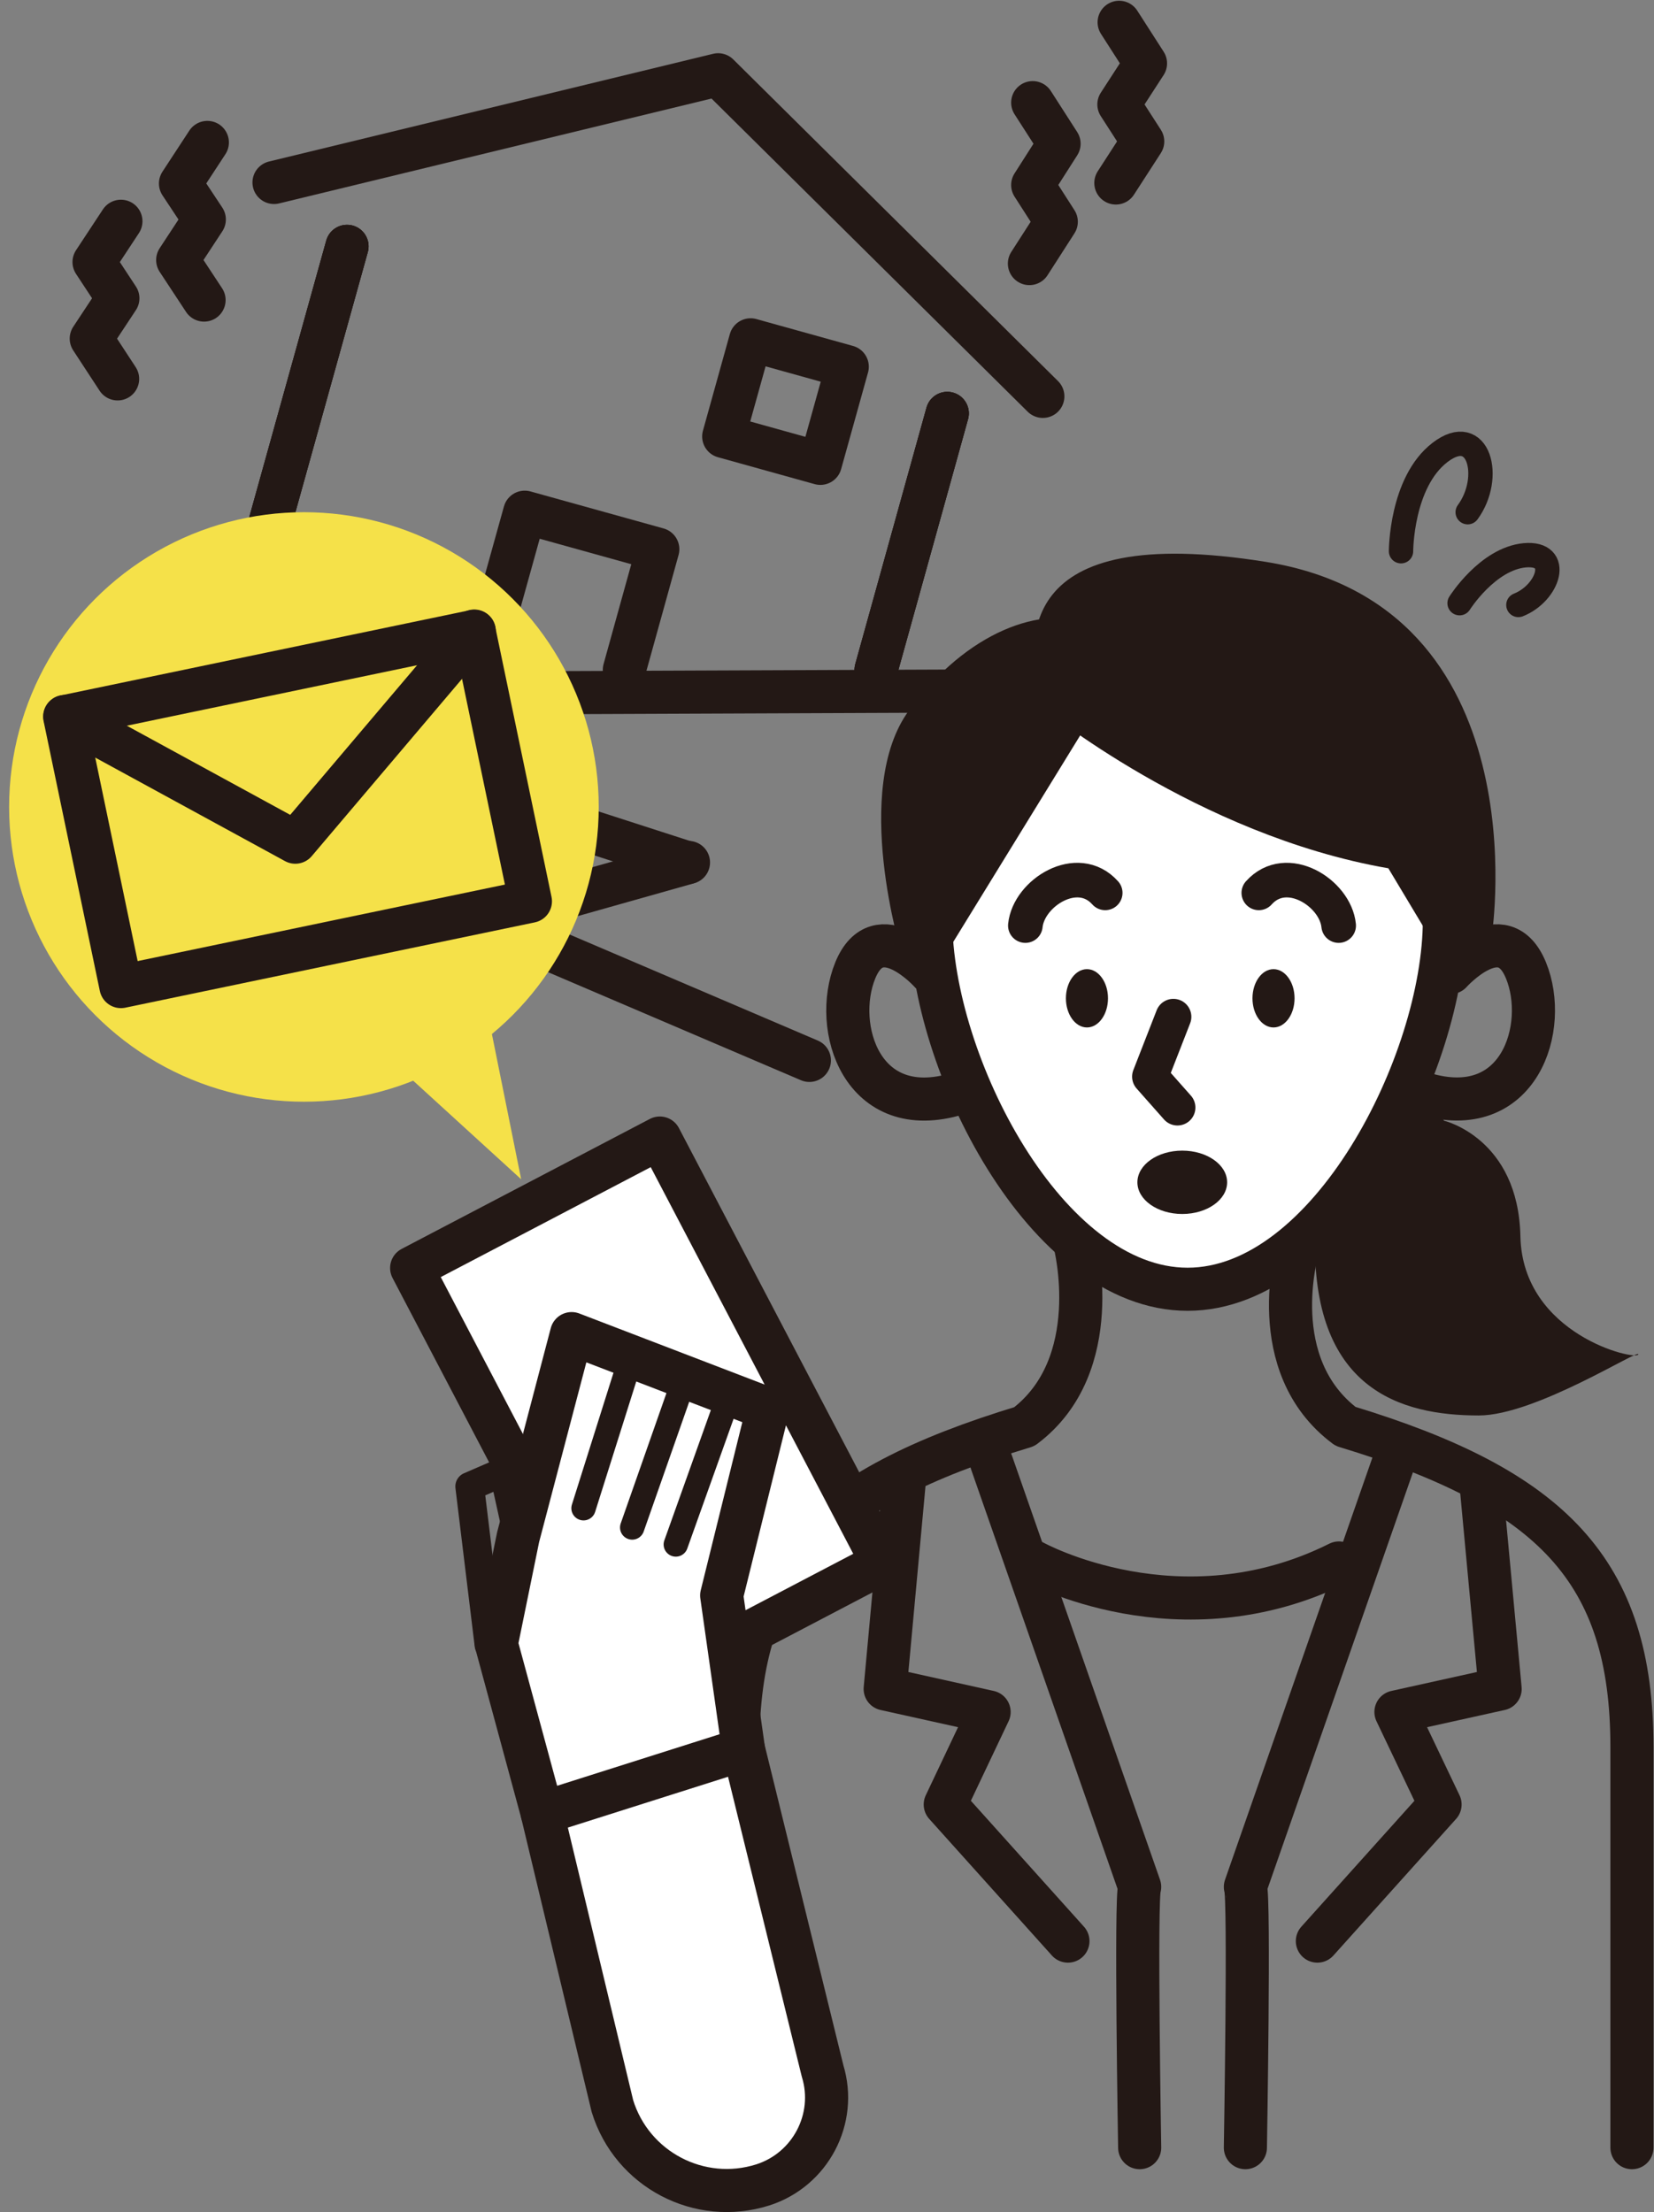
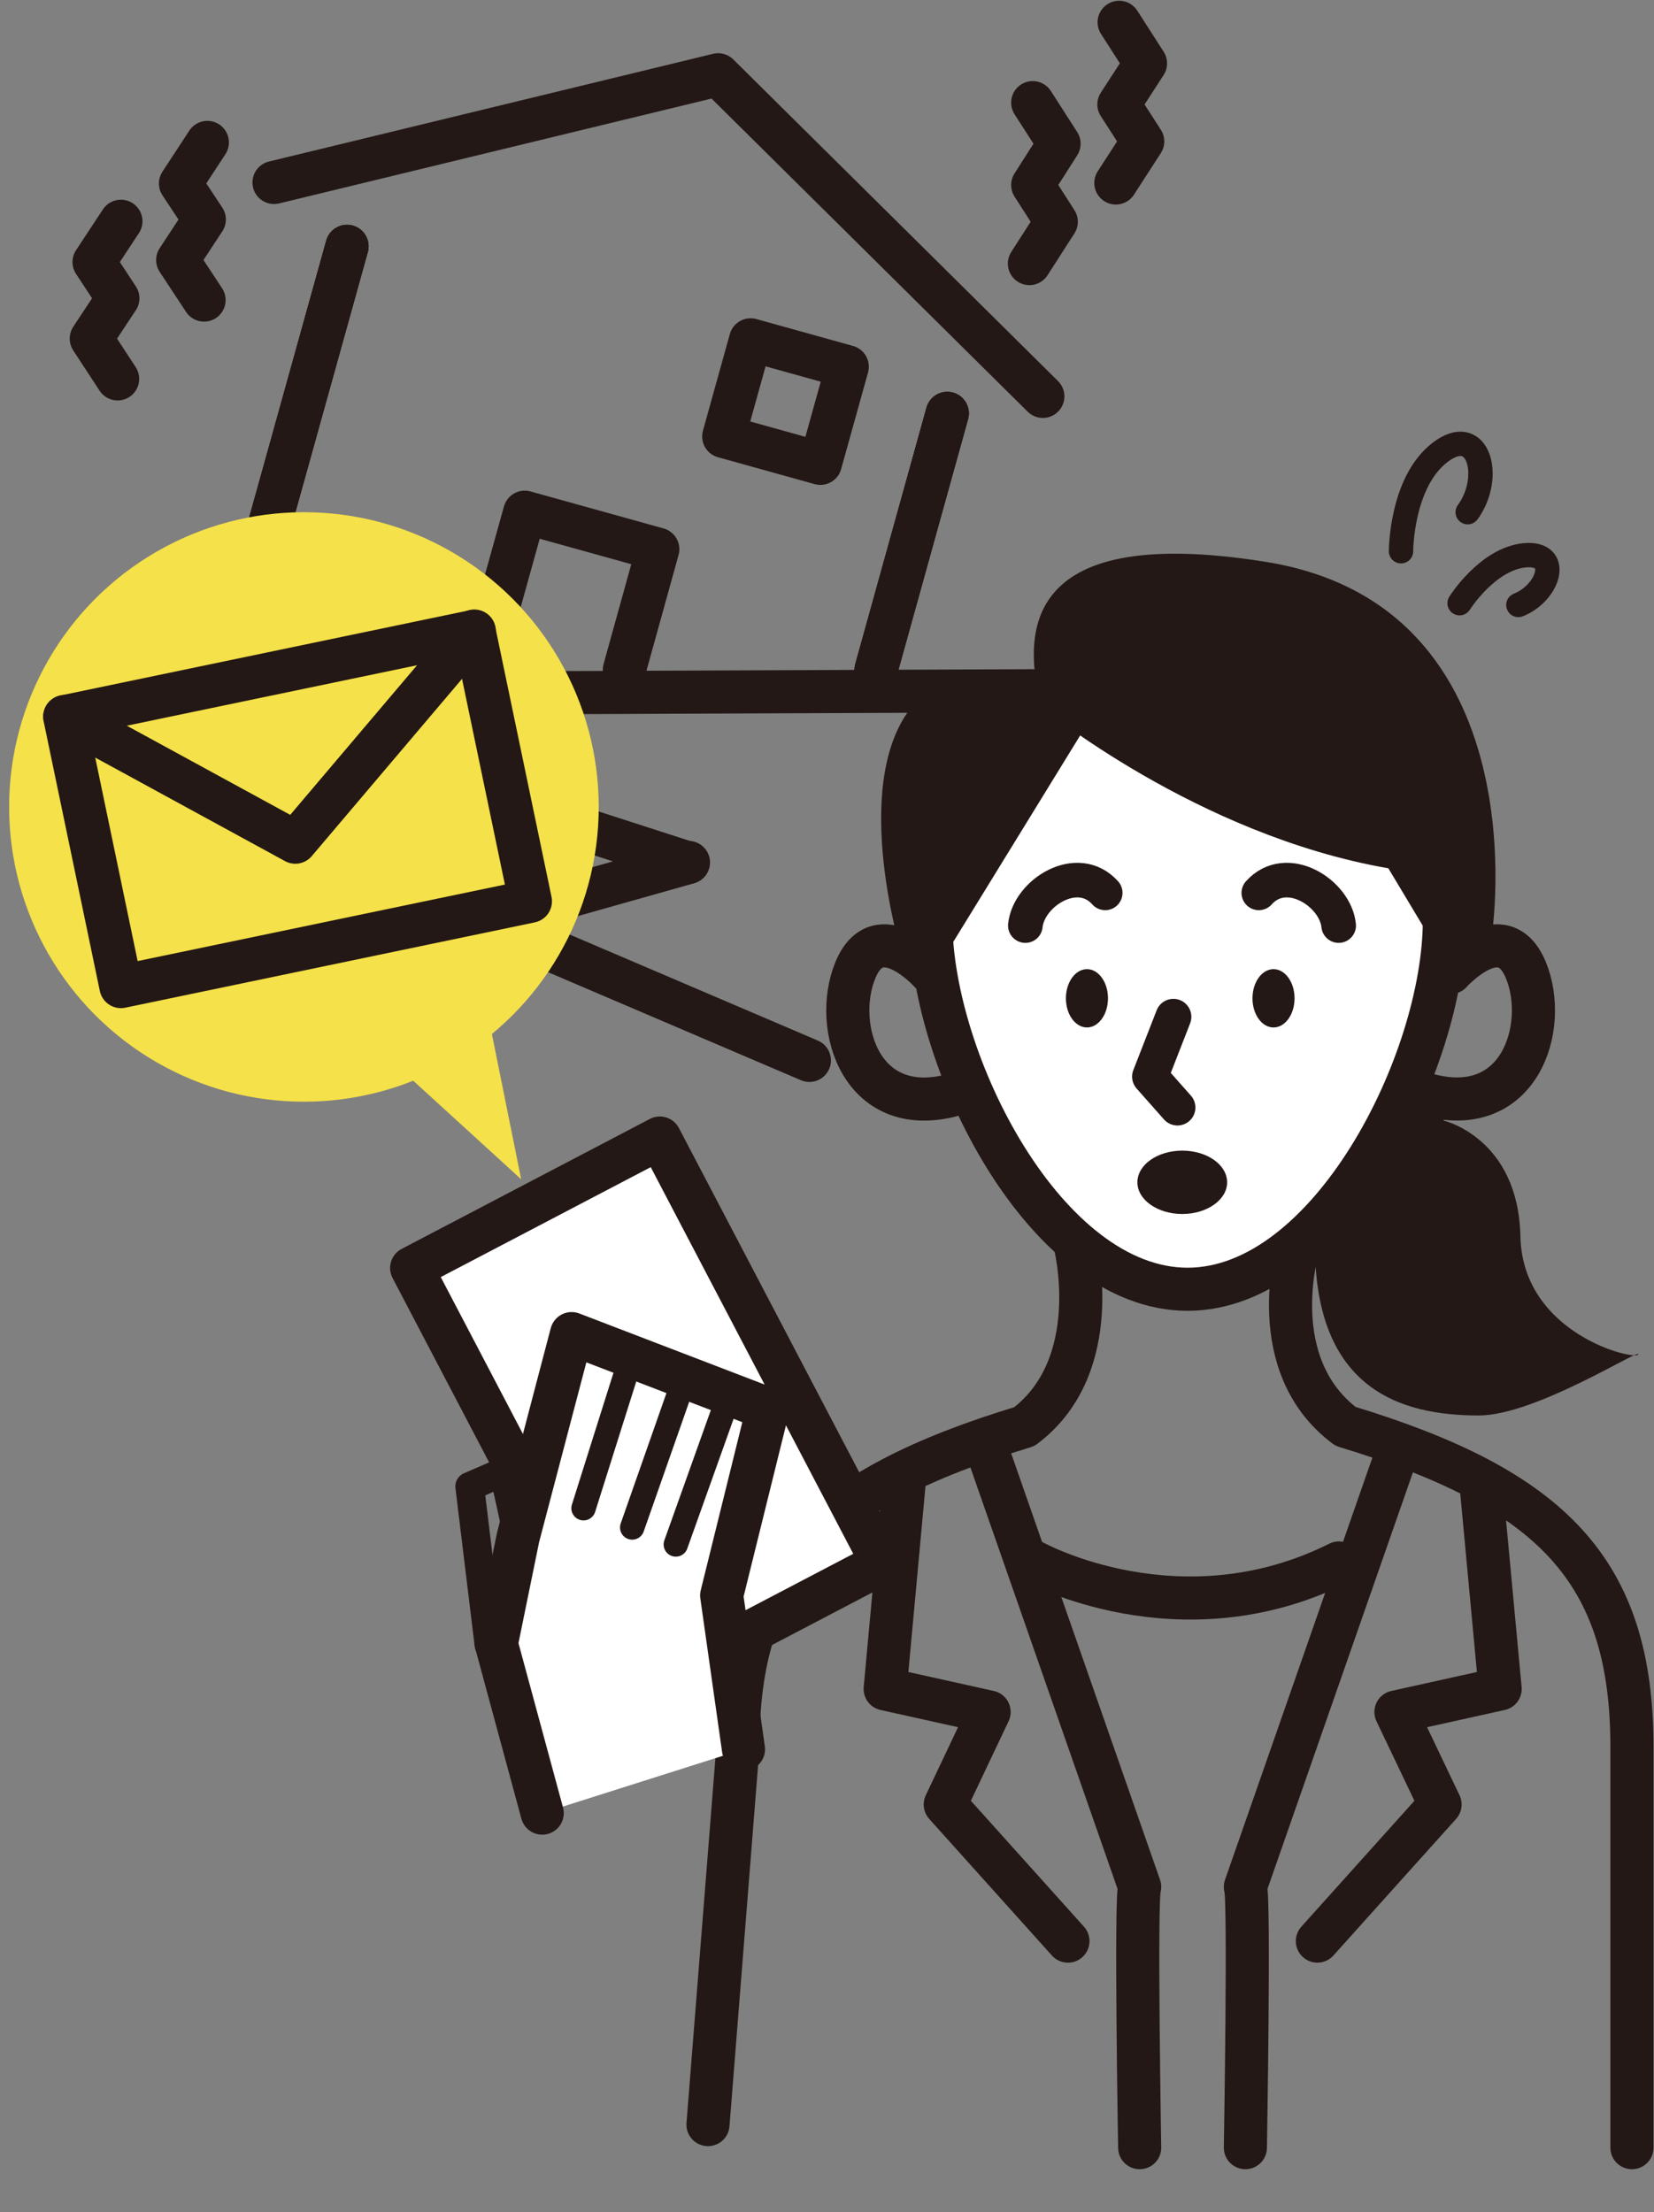
<svg xmlns="http://www.w3.org/2000/svg" version="1.1" id="レイヤー1" x="0px" y="0px" viewBox="0 0 652.5 872.8" style="enable-background:new 0 0 652.5 872.8;" xml:space="preserve">
  <rect x="0" y="0" width="652.5" height="872.8" fill="#808080" stroke="none" />
  <style type="text/css">
	.st0{fill:none;stroke:#231815;stroke-width:16.002;stroke-linecap:round;stroke-linejoin:round;stroke-miterlimit:10;}
	.st1{fill:none;stroke:#3E3234;stroke-width:10.81;stroke-linecap:round;stroke-linejoin:round;stroke-miterlimit:10;}
	.st2{fill:none;stroke:#231815;stroke-width:17.008;stroke-linecap:round;stroke-linejoin:round;stroke-miterlimit:10;}
	.st3{fill:#231815;}
	.st4{fill:#FFFFFF;stroke:#231815;stroke-width:17.008;stroke-linecap:round;stroke-linejoin:round;stroke-miterlimit:10;}
	.st5{fill:none;stroke:#231815;stroke-width:14.173;stroke-linecap:round;stroke-linejoin:round;stroke-miterlimit:10;}
	.st6{fill:none;stroke:#231815;stroke-width:13.656;stroke-linecap:round;stroke-linejoin:round;stroke-miterlimit:10;}
	.st7{fill:#F5E149;}
	.st8{fill:none;stroke:#231815;stroke-width:9.607;stroke-linecap:round;stroke-linejoin:round;stroke-miterlimit:10;}
	.st9{fill:none;stroke:#231815;stroke-width:11.339;stroke-linecap:round;stroke-linejoin:round;stroke-miterlimit:10;}
</style>
  <g>
    <g>
      <line class="st0" x1="44.4" y1="274" x2="444.2" y2="272.4" />
      <line class="st0" x1="271.1" y1="340.4" x2="132.7" y2="295.7" />
      <line class="st0" x1="271.6" y1="340.3" x2="189.8" y2="363.4" />
      <line class="st0" x1="319.3" y1="418.4" x2="190.6" y2="363.4" />
      <rect x="290.2" y="138.5" transform="matrix(0.268 -0.963 0.963 0.268 74.35 414.56)" class="st0" width="39.6" height="39.6" />
      <g>
        <g>
          <line class="st1" x1="373.7" y1="163.1" x2="345.6" y2="264.3" />
          <line class="st1" x1="136.9" y1="97.2" x2="90.4" y2="264.3" />
        </g>
        <g>
          <line class="st0" x1="373.7" y1="163.1" x2="345.6" y2="264.3" />
          <line class="st0" x1="136.9" y1="97.2" x2="90.4" y2="264.3" />
        </g>
      </g>
      <polyline class="st0" points="411.4,156.4 283.3,29.5 108.1,72   " />
      <polyline class="st0" points="189.7,264.3 207,202.1 259.5,216.7 246.3,264.3   " />
      <polyline class="st0" points="407.4,40.5 417.8,56.7 407.4,73 416.7,87.5 406.1,104   " />
      <polyline class="st0" points="441.5,8.8 451.9,25 441.4,41.2 450.8,55.8 440.2,72.2   " />
      <polyline class="st0" points="80.5,118.4 70.1,102.6 80.6,86.6 71.2,72.4 81.8,56.2   " />
      <polyline class="st0" points="46.4,149.5 36,133.6 46.5,117.7 37.1,103.4 47.7,87.3   " />
    </g>
    <g>
      <line class="st2" x1="44.4" y1="274" x2="444.2" y2="272.4" />
      <line class="st2" x1="271.1" y1="340.4" x2="132.7" y2="295.7" />
      <line class="st2" x1="271.6" y1="340.3" x2="189.8" y2="363.4" />
      <line class="st2" x1="319.3" y1="418.4" x2="190.6" y2="363.4" />
      <rect x="290.2" y="138.5" transform="matrix(0.268 -0.963 0.963 0.268 74.35 414.56)" class="st2" width="39.6" height="39.6" />
      <g>
        <g>
          <line class="st2" x1="373.7" y1="163.1" x2="345.6" y2="264.3" />
          <line class="st2" x1="136.9" y1="97.2" x2="90.4" y2="264.3" />
        </g>
        <g>
          <line class="st2" x1="373.7" y1="163.1" x2="345.6" y2="264.3" />
          <line class="st2" x1="136.9" y1="97.2" x2="90.4" y2="264.3" />
        </g>
        <g>
          <line class="st2" x1="373.7" y1="163.1" x2="345.6" y2="264.3" />
          <line class="st2" x1="136.9" y1="97.2" x2="90.4" y2="264.3" />
        </g>
      </g>
      <polyline class="st2" points="411.4,156.4 283.3,29.5 108.1,72   " />
      <polyline class="st2" points="189.7,264.3 207,202.1 259.5,216.7 246.3,264.3   " />
      <polyline class="st2" points="407.4,40.5 417.8,56.7 407.4,73 416.7,87.5 406.1,104   " />
      <polyline class="st2" points="441.5,8.8 451.9,25 441.4,41.2 450.8,55.8 440.2,72.2   " />
      <polyline class="st2" points="80.5,118.4 70.1,102.6 80.6,86.6 71.2,72.4 81.8,56.2   " />
      <polyline class="st2" points="46.4,149.5 36,133.6 46.5,117.7 37.1,103.4 47.7,87.3   " />
    </g>
  </g>
  <path class="st3" d="M569.7,442.2c0,0,29.3,6.9,30.1,45.7c0.9,38.8,45.7,49.1,46.5,46.5c0.9-2.6-40.5,24.1-62.9,24.1  c-31,0-66.3-10.3-64.6-71.5S556.7,425,569.7,442.2z" />
  <g>
    <path class="st4" d="M569.8,363.1c0,56-45.4,145.6-101.3,145.6c-56,0-101.3-89.6-101.3-145.6c0-56,45.4-101.3,101.3-101.3   C524.4,261.7,569.8,307.1,569.8,363.1z" />
    <path class="st2" d="M424,490.5c0,0,12.5,48.1-19.9,72.4c-81.5,24.7-113,56.9-113,126.5l-11.8,148.9" />
    <path class="st2" d="M511.9,493c0,0-13.5,45.6,18.9,69.8c81.5,24.7,113,56.9,113,126.5v158.1" />
    <path class="st2" d="M367.1,383.7c0,0-20.6-23.1-29.7-0.8c-9.1,22.3,2.5,60.2,40.4,48.6" />
    <path class="st2" d="M561.6,431.5c37.9,11.5,49.5-26.4,40.4-48.6c-9.1-22.3-29.7,0.8-29.7,0.8" />
    <ellipse class="st3" cx="428.8" cy="393.9" rx="8.3" ry="11.5" />
    <ellipse class="st3" cx="502.4" cy="393.9" rx="8.3" ry="11.5" />
    <polyline class="st5" points="462.9,401.2 453.7,424.8 464.5,437  " />
  </g>
  <path class="st6" d="M404.5,365.2c1.3-12.9,20.6-25.1,31.5-12.9" />
  <path class="st6" d="M528.1,365.2c-1.3-12.9-20.6-25.1-31.5-12.9" />
  <path class="st2" d="M549.8,576.9l-58.5,167.6c1.7,3.4,0,102.9,0,102.9" />
  <polyline class="st2" points="584.3,586 591.8,666.4 550.7,675.5 568.1,712 519.7,765.9 " />
  <path class="st2" d="M391.1,576.9l58.5,167.6c-1.7,3.4,0,102.9,0,102.9" />
  <polyline class="st2" points="356.6,586 349.2,666.4 390.2,675.5 372.9,712 421.3,765.9 " />
  <path class="st2" d="M407.7,616.2c0,0,57.7,31.9,120.5,0.5" />
  <path class="st3" d="M410.7,278.8c0,0,61.4,50.7,137,63.8l17.5,29.2l23.4-3.4c0,0,19.5-129.2-89.2-146.7  C399.5,205.7,404.4,253,410.7,278.8z" />
-   <path class="st3" d="M432.2,280.3l-59,96h-17.5c0,0-20-64.8,2.9-96s52.6-41.9,72.6-34.1C451.2,254,432.2,280.3,432.2,280.3z" />
+   <path class="st3" d="M432.2,280.3l-59,96h-17.5c0,0-20-64.8,2.9-96C451.2,254,432.2,280.3,432.2,280.3z" />
  <ellipse class="st3" cx="466.4" cy="466.5" rx="17.7" ry="12.5" />
  <rect x="199.8" y="464" transform="matrix(0.886 -0.464 0.464 0.886 -229.923 181.914)" class="st4" width="110.5" height="189.2" />
  <circle class="st7" cx="119.9" cy="318.4" r="116.3" />
  <polygon class="st7" points="140.1,405.5 205.6,465.3 189.5,385.4 " />
  <polyline class="st4" points="293.3,690.2 284.7,629.5 302.9,555.9 225.5,526.2 204.4,606.5 195.8,648.6 213.9,715.4 " />
-   <path class="st4" d="M300.9,862.1L300.9,862.1c-25,7.9-51.6-6.1-59.3-31.1l-27.7-115.6l79.4-25.2l31.2,126.9  C330.3,836,319.7,856.1,300.9,862.1z" />
  <line class="st8" x1="246.5" y1="543.4" x2="230.2" y2="595.1" />
  <line class="st8" x1="267.5" y1="551.1" x2="249.4" y2="602.7" />
  <line class="st8" x1="285.7" y1="555.9" x2="266.6" y2="609.4" />
  <polyline class="st9" points="192.9,649 185.3,586.5 198.7,580.7 204.4,606.5 " />
  <path class="st8" d="M552.7,217.5c0,0,0-27.2,15.4-39s20.9,10,10.9,23.6" />
  <path class="st8" d="M575.8,238c0,0,11-17.5,25.7-18.9c14.7-1.3,9.4,14.9-2.5,19.6" />
  <g>
    <rect x="35" y="264.7" transform="matrix(0.979 -0.204 0.204 0.979 -62.748 30.758)" class="st2" width="165" height="108.8" />
    <polyline class="st2" points="25.6,282.7 116.5,332.3 187.1,249  " />
  </g>
</svg>